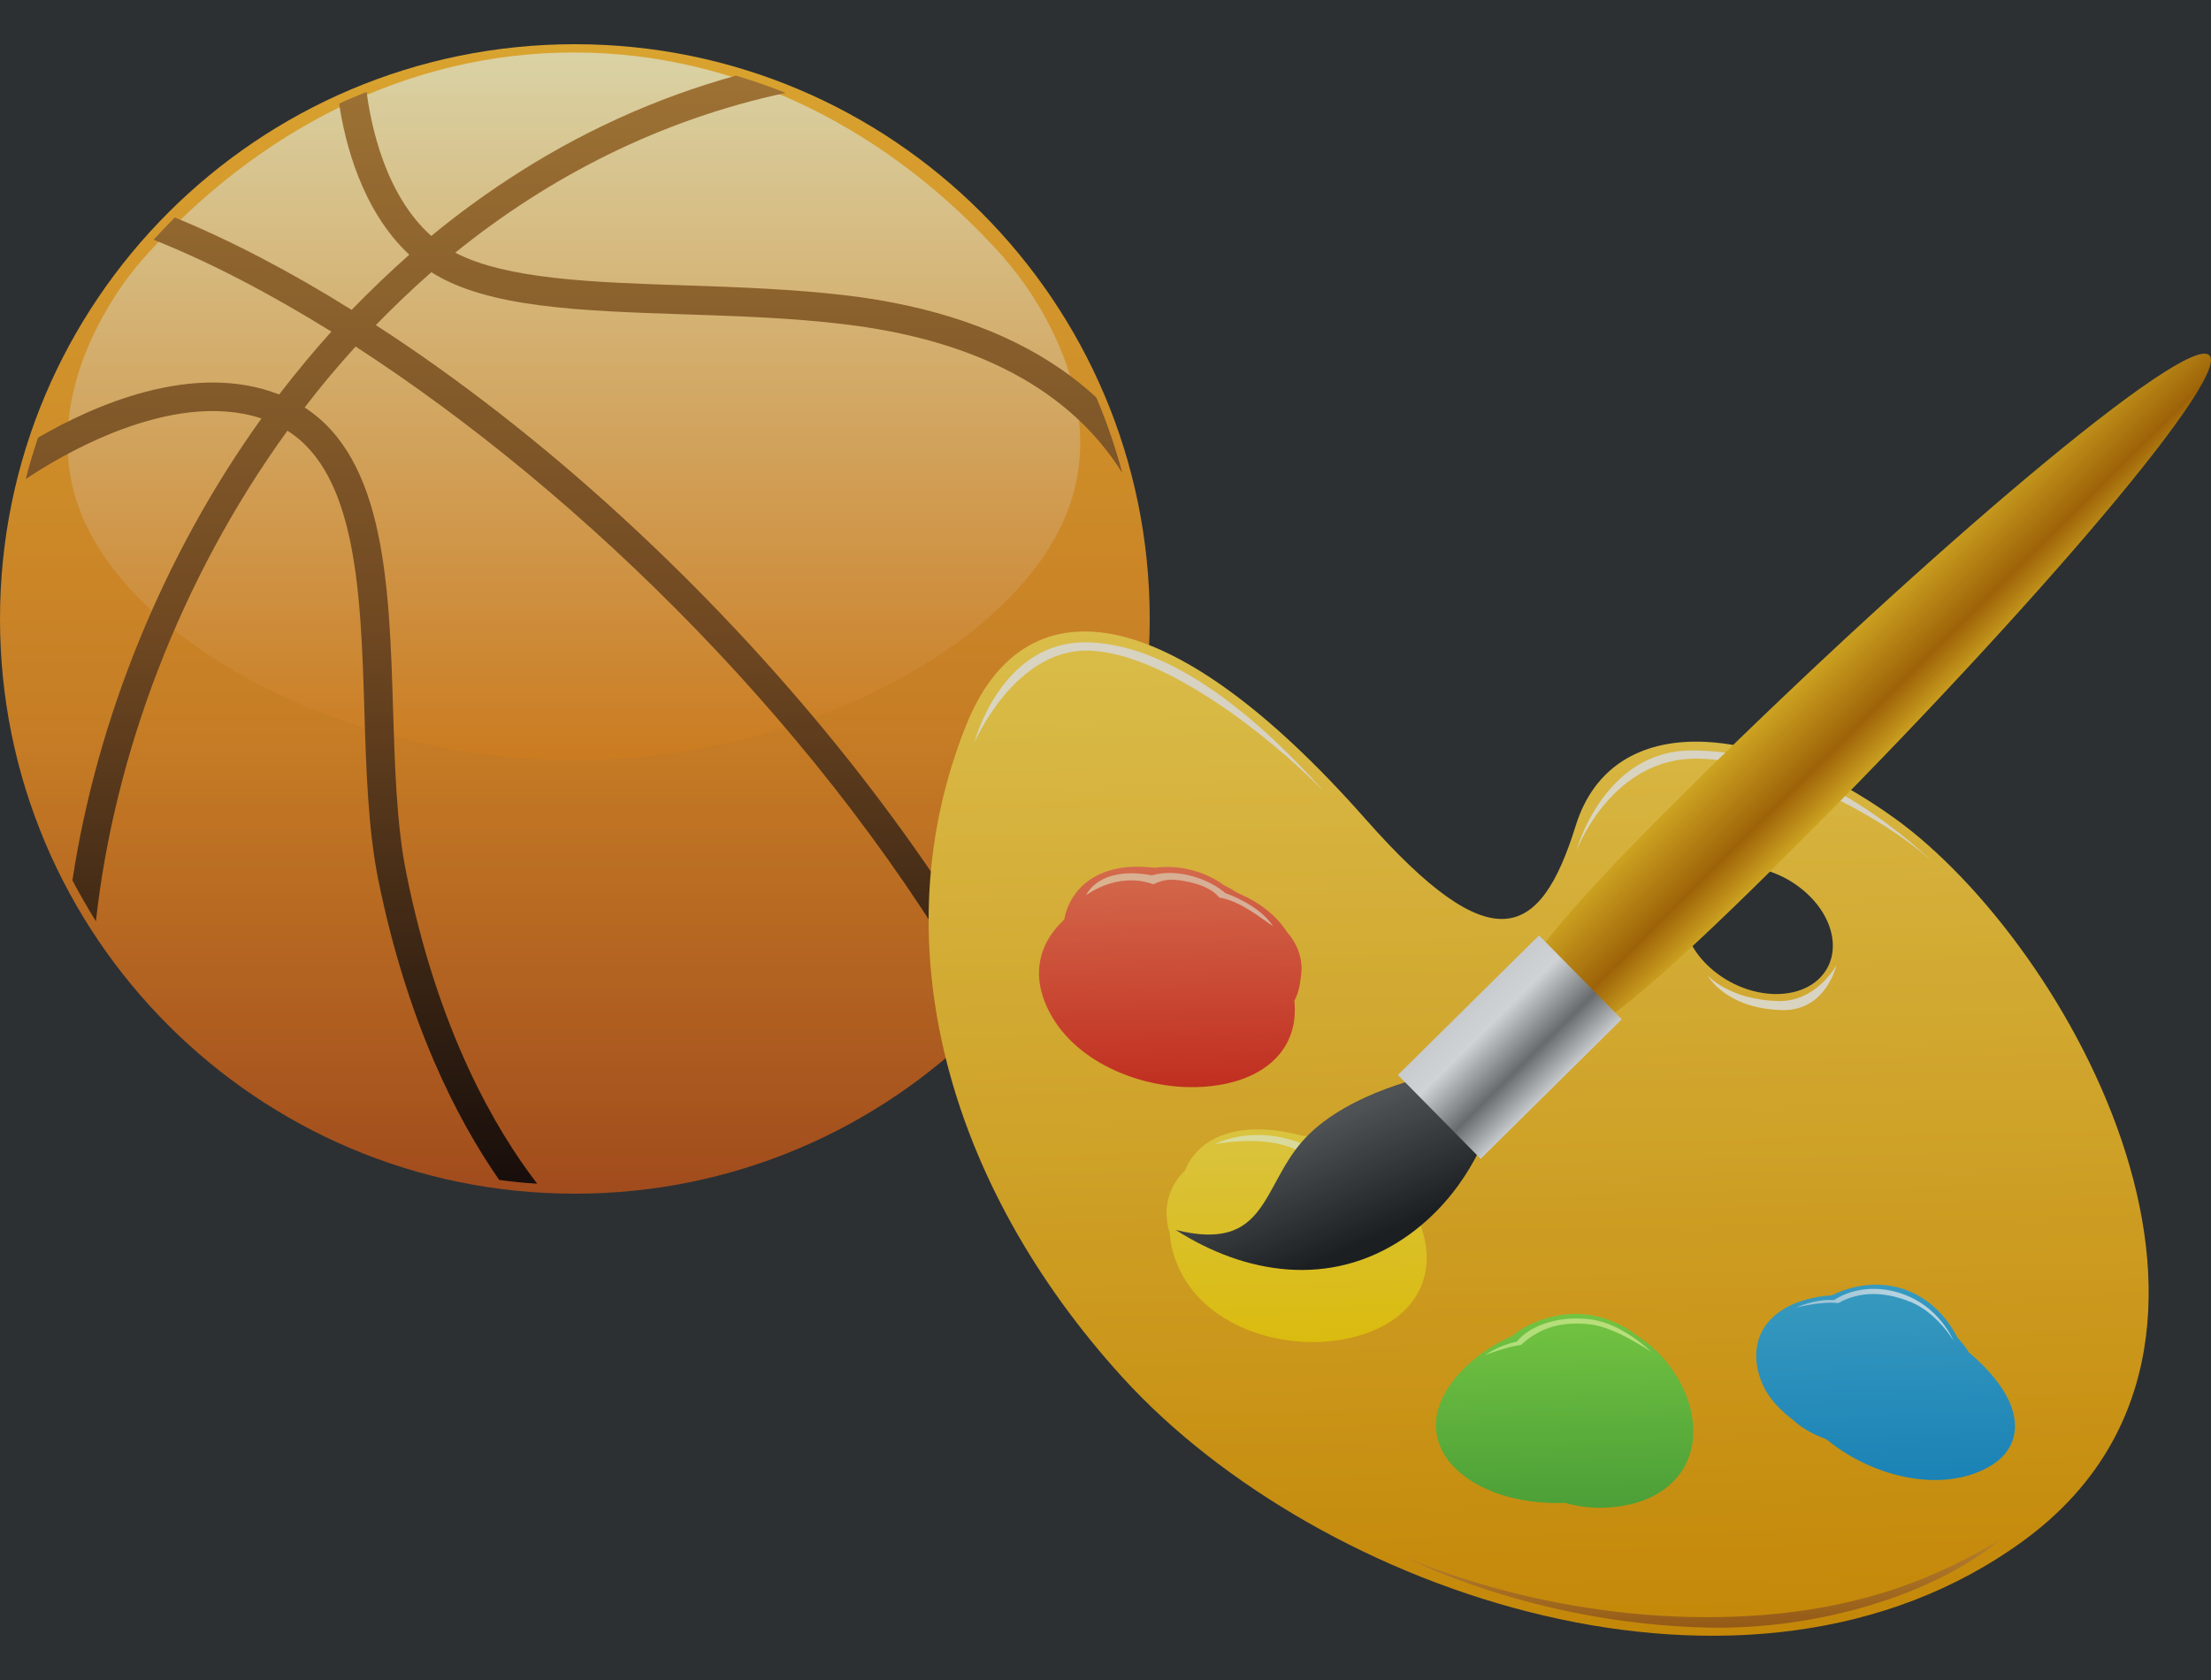
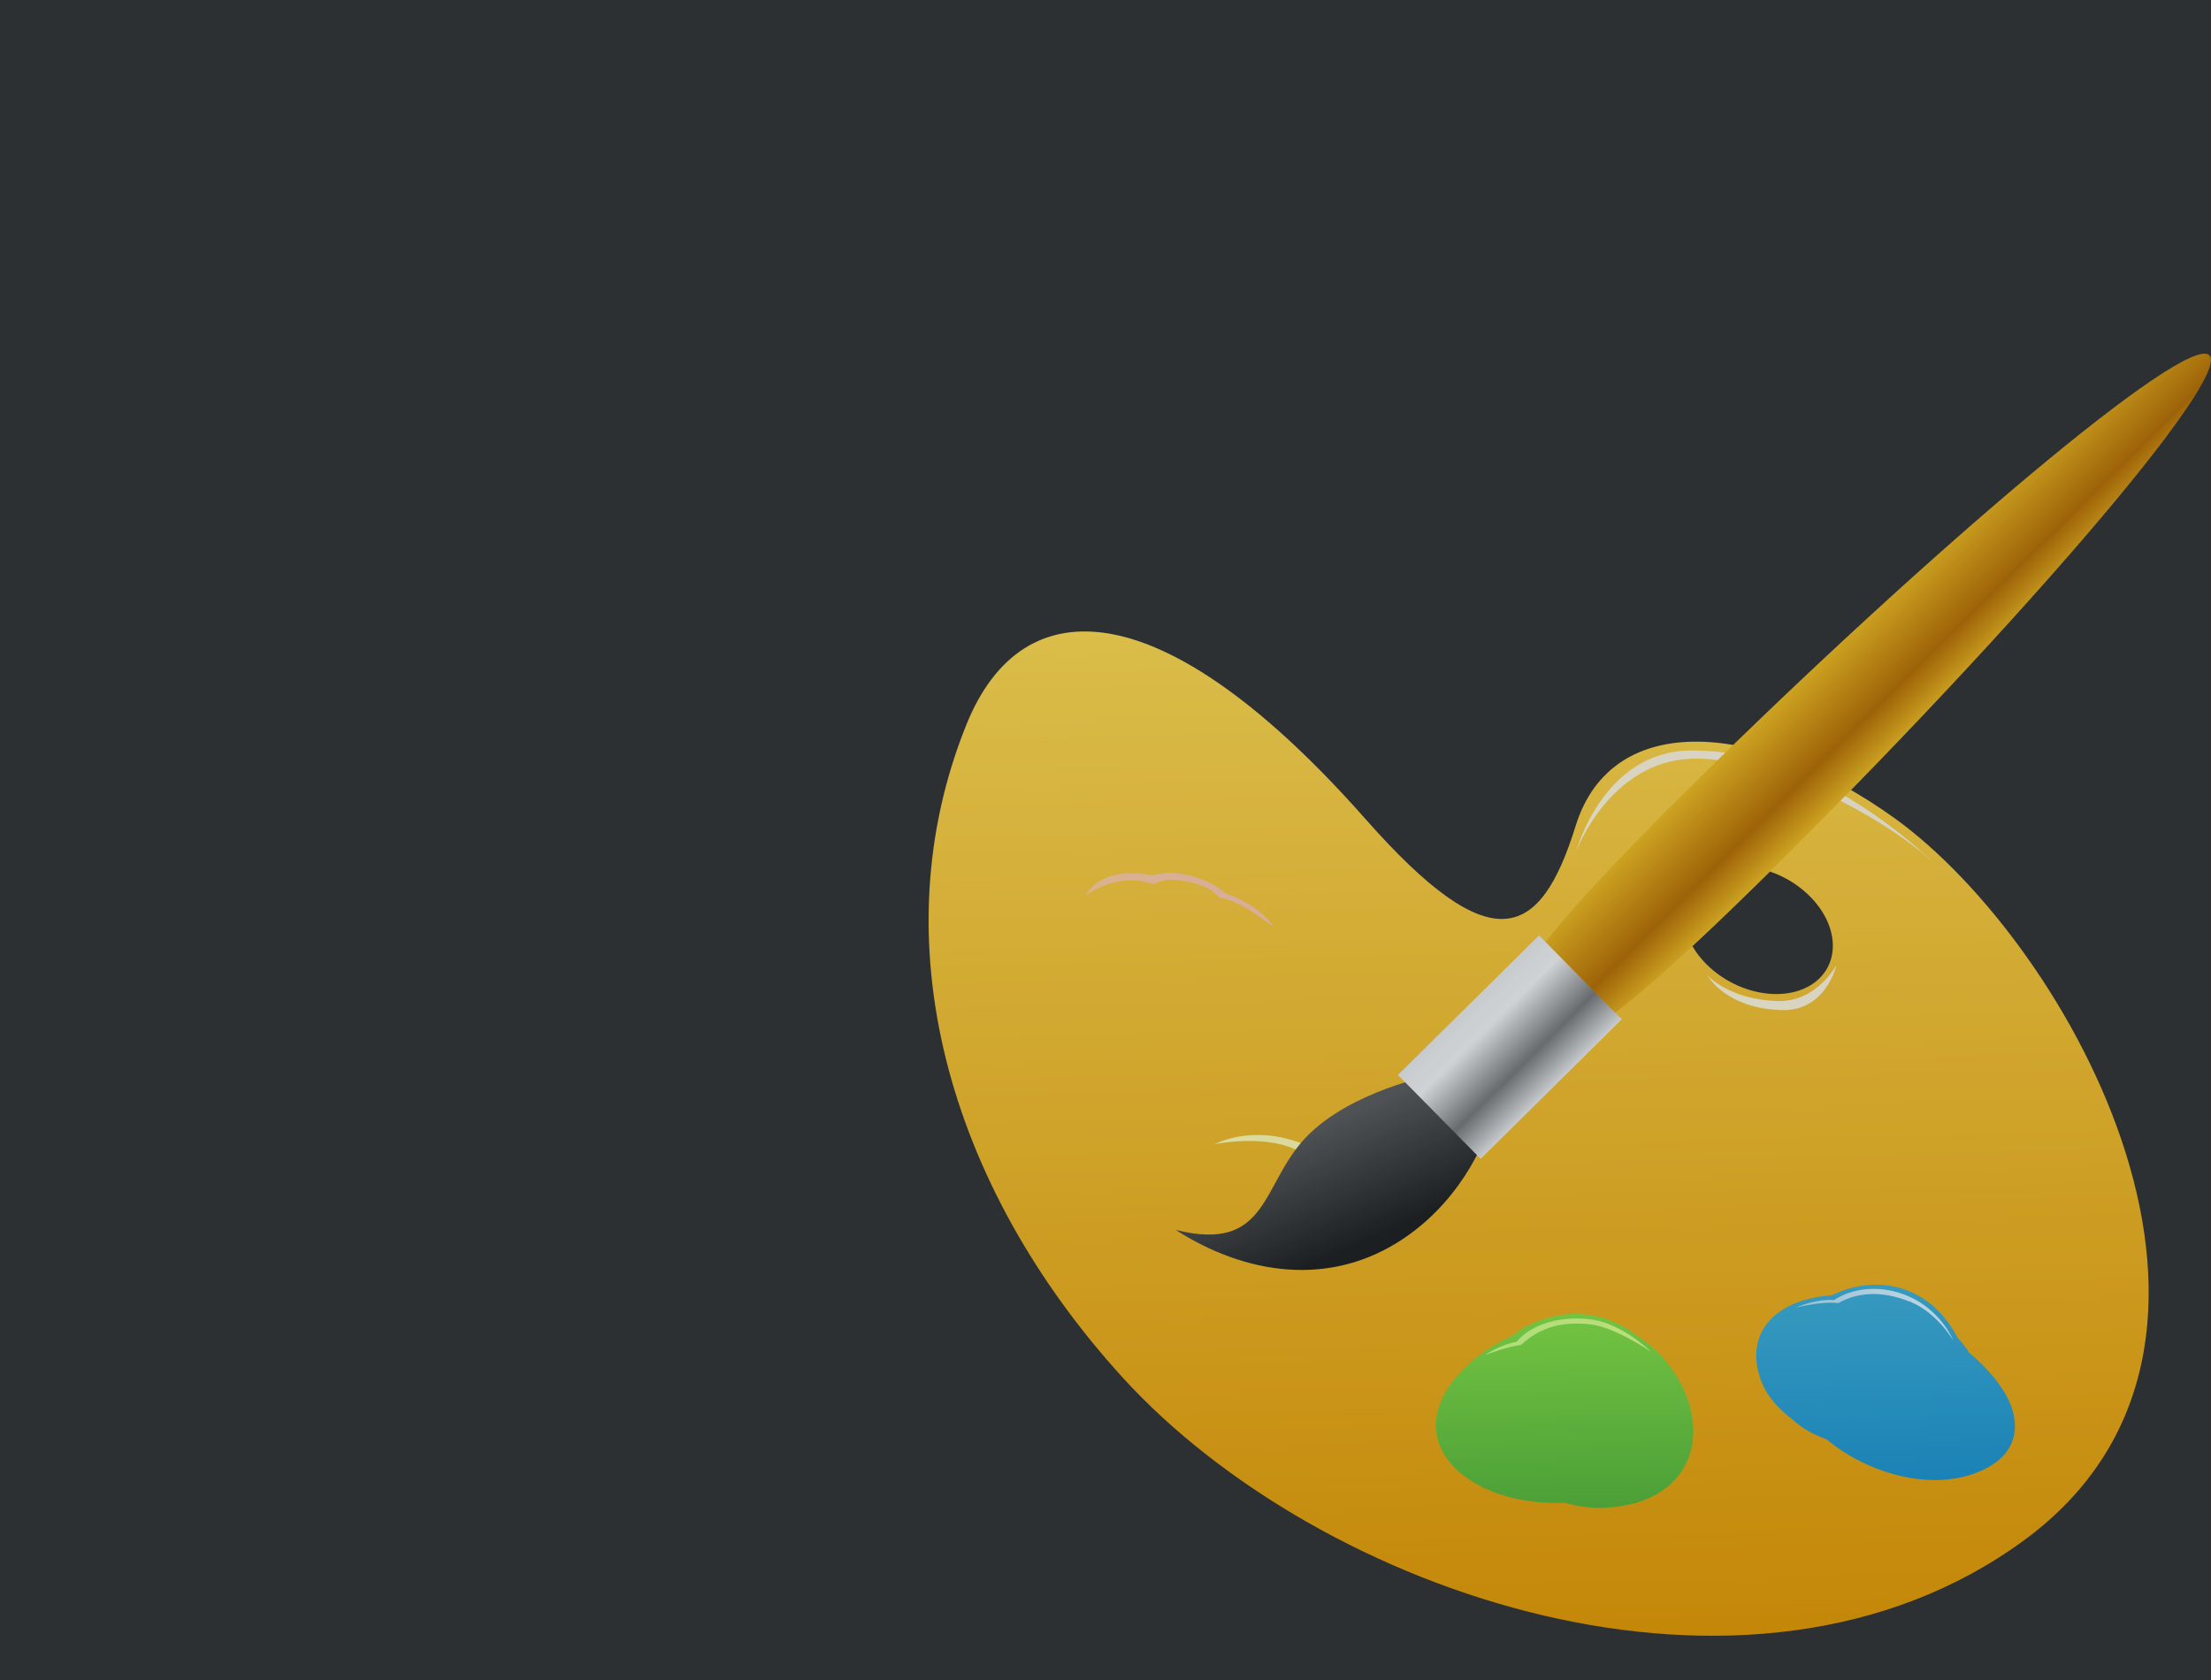
<svg xmlns="http://www.w3.org/2000/svg" width="50" height="38" viewBox="0 0 50 38" fill="none">
  <rect x="0" y="0" width="50" height="38" fill="#333333" stroke="none" />
  <g clip-path="url(#clip0_1507_7427)">
    <path d="M13 27C20.18 27 26 21.18 26 14C26 6.82 20.18 1 13 1C5.82 1 0 6.82 0 14C0 21.18 5.82 27 13 27Z" fill="url(#paint0_linear_1507_7427)" />
    <path d="M22.713 5.84C20.138 2.948 16.721 1.187 12.977 1.187C9.233 1.187 5.822 2.948 3.247 5.84C2.462 6.721 0.897 9.093 1.795 11.515C2.925 14.559 7.838 17.197 12.977 17.197C18.116 17.197 23.035 14.559 24.159 11.515C25.056 9.098 23.492 6.721 22.707 5.84H22.713Z" fill="url(#paint1_linear_1507_7427)" />
    <path d="M9.77 6.167C11.035 6.958 13.102 7.031 15.474 7.11C16.66 7.15 17.885 7.189 19.06 7.33C22.081 7.686 24.204 8.821 25.379 10.696C25.221 10.109 25.029 9.544 24.792 8.991C24.538 8.754 24.261 8.533 23.962 8.33C22.702 7.466 21.076 6.913 19.133 6.681C17.93 6.54 16.694 6.495 15.496 6.455C13.424 6.387 11.453 6.32 10.295 5.715C12.419 3.999 14.92 2.711 17.767 2.101C17.4 1.954 17.027 1.824 16.643 1.711C14.824 2.214 13.085 3.005 11.459 4.078C10.871 4.467 10.301 4.885 9.753 5.337C8.703 4.4 8.387 2.813 8.291 2.079C8.082 2.163 7.873 2.248 7.669 2.344C7.799 3.208 8.172 4.75 9.256 5.761C8.81 6.156 8.375 6.574 7.952 7.009C6.579 6.15 5.23 5.444 3.953 4.919C3.79 5.083 3.632 5.252 3.473 5.422C4.733 5.924 6.088 6.63 7.494 7.5C7.093 7.946 6.704 8.415 6.331 8.9C6.325 8.906 6.32 8.917 6.314 8.923C4.354 8.155 2.073 9.194 0.859 9.9C0.757 10.211 0.661 10.521 0.582 10.837C1.299 10.352 3.857 8.787 5.913 9.465C3.699 12.549 2.192 16.253 1.638 19.913C1.802 20.229 1.983 20.534 2.169 20.839C2.581 17.089 4.066 13.102 6.5 9.742C8.07 10.73 8.161 13.441 8.24 16.072C8.279 17.383 8.324 18.744 8.55 19.879C9.211 23.143 10.346 25.334 11.289 26.689C11.572 26.729 11.86 26.757 12.148 26.774C11.21 25.554 9.906 23.329 9.188 19.749C8.968 18.665 8.929 17.337 8.889 16.05C8.804 13.266 8.714 10.397 6.89 9.217C7.251 8.742 7.635 8.285 8.042 7.839C13.153 11.148 18.749 16.609 22.245 22.849C22.403 22.685 22.555 22.516 22.702 22.346C20.585 18.636 17.575 14.915 14.073 11.701C12.255 10.03 10.357 8.556 8.499 7.353C8.906 6.935 9.324 6.534 9.764 6.15L9.77 6.167Z" fill="url(#paint2_linear_1507_7427)" />
  </g>
  <g clip-path="url(#clip1_1507_7427)">
    <path d="M42.85 18.511C39.836 16.337 36.465 16.002 35.633 18.678C34.833 21.251 33.744 21.772 30.877 18.523C26.345 13.388 23.134 13.223 21.855 16.389C19.889 21.259 21.414 26.796 25.393 31.164C29.83 36.033 39.533 39.407 45.768 34.843C51.833 30.403 46.825 21.379 42.849 18.51L42.85 18.511ZM41.111 22.161C40.551 22.664 39.492 22.57 38.745 21.951C37.998 21.332 37.847 20.424 38.407 19.921C38.967 19.419 40.026 19.512 40.772 20.131C41.519 20.75 41.67 21.659 41.111 22.161Z" fill="url(#paint3_linear_1507_7427)" />
-     <path d="M29.599 30.355C28.382 30.328 27.112 29.756 26.629 28.615C26.525 28.369 26.467 28.127 26.454 27.894C26.284 27.355 26.415 26.852 26.798 26.474C27.012 25.941 27.51 25.61 28.231 25.552C28.601 25.523 29.021 25.573 29.448 25.689C29.677 25.7 29.904 25.732 30.124 25.788C30.892 25.982 31.472 26.445 31.734 27.068C31.915 27.285 32.055 27.519 32.14 27.763C32.558 28.965 31.892 29.974 30.481 30.274C30.199 30.335 29.901 30.361 29.599 30.355H29.599Z" fill="url(#paint4_linear_1507_7427)" />
-     <path d="M26.873 24.59C25.496 24.559 24.003 23.827 23.582 22.535C23.379 21.912 23.539 21.306 24.034 20.831C24.044 20.822 24.055 20.811 24.065 20.802C24.125 20.494 24.266 20.229 24.486 20.027C24.753 19.781 25.248 19.521 26.109 19.629C26.372 19.592 26.649 19.607 26.926 19.675C27.212 19.745 27.461 19.865 27.675 20.019C27.769 20.065 27.86 20.117 27.948 20.176C27.99 20.196 28.032 20.216 28.072 20.237C28.52 20.435 28.875 20.727 29.109 21.087C29.382 21.401 29.487 21.772 29.408 22.155C29.394 22.324 29.349 22.485 29.271 22.636C29.375 23.619 28.747 24.346 27.569 24.542C27.344 24.579 27.111 24.595 26.873 24.59H26.873Z" fill="url(#paint5_linear_1507_7427)" />
    <path d="M36.12 34.105C35.864 34.099 35.62 34.06 35.394 33.993C34.657 34.02 33.889 33.882 33.295 33.511C32.658 33.115 32.498 32.646 32.476 32.323C32.425 31.554 33.094 30.857 33.736 30.461C33.877 30.375 34.026 30.294 34.181 30.224C34.437 30.012 34.772 29.85 35.194 29.763C35.831 29.631 36.482 29.8 37.002 30.196C37.628 30.597 38.064 31.227 38.222 31.842C38.502 32.926 37.931 33.809 36.803 34.041C36.567 34.089 36.339 34.109 36.12 34.105V34.105Z" fill="url(#paint6_linear_1507_7427)" />
    <path d="M43.691 33.477C42.839 33.459 41.95 33.09 41.312 32.563C41.291 32.553 41.27 32.544 41.249 32.534C40.98 32.433 40.737 32.294 40.541 32.112C40.222 31.871 39.973 31.591 39.849 31.288C39.486 30.405 39.879 29.661 40.848 29.394C41.028 29.344 41.223 29.312 41.425 29.298C41.71 29.159 42.025 29.07 42.355 29.059C42.988 29.039 43.562 29.305 43.973 29.807C44.089 29.95 44.188 30.101 44.265 30.256C44.365 30.36 44.453 30.472 44.527 30.592C44.974 30.968 45.34 31.407 45.49 31.831C45.687 32.391 45.504 32.88 44.986 33.174C44.595 33.396 44.148 33.487 43.691 33.477H43.691Z" fill="url(#paint7_linear_1507_7427)" />
-     <path d="M24.598 14.529C26.05 14.561 27.866 15.58 29.926 17.889C28.654 16.597 26.282 14.753 24.612 14.716C22.943 14.68 22.035 16.794 22.035 16.794C22.035 16.794 22.63 14.486 24.598 14.528V14.529Z" fill="url(#paint8_linear_1507_7427)" />
    <path d="M38.213 16.976C39.797 16.953 41.828 17.66 43.98 19.75C42.708 18.458 39.936 17.088 38.228 17.163C36.399 17.245 35.65 19.241 35.65 19.241C35.65 19.241 36.252 17.005 38.213 16.976Z" fill="url(#paint9_linear_1507_7427)" />
-     <path d="M24.562 20.249C24.562 20.249 24.837 19.574 26.05 19.799C26.65 19.625 27.373 19.901 27.709 20.201C27.709 20.201 28.466 20.451 28.79 20.95C28.521 20.773 28.041 20.372 27.574 20.303C27.333 19.994 26.749 19.911 26.539 19.898C26.378 19.888 26.221 19.932 26.084 20.002C25.264 19.703 24.563 20.249 24.563 20.249L24.562 20.249Z" fill="url(#paint10_linear_1507_7427)" />
+     <path d="M24.562 20.249C24.562 20.249 24.837 19.574 26.05 19.799C26.65 19.625 27.373 19.901 27.709 20.201C27.709 20.201 28.466 20.451 28.79 20.95C28.521 20.773 28.041 20.372 27.574 20.303C27.333 19.994 26.749 19.911 26.539 19.898C26.378 19.888 26.221 19.932 26.084 20.002C25.264 19.703 24.563 20.249 24.563 20.249Z" fill="url(#paint10_linear_1507_7427)" />
    <path d="M27.469 25.881C27.469 25.881 28.301 25.419 29.449 25.868C30.242 25.821 31.184 26.313 31.466 26.985C31.466 26.985 31.056 26.393 30.327 26.129C30.02 26.018 29.583 26.03 29.429 26.07C28.691 25.626 27.469 25.881 27.469 25.881Z" fill="url(#paint11_linear_1507_7427)" />
    <path d="M33.579 30.653C33.579 30.653 33.914 30.418 34.299 30.349C34.62 29.95 35.323 29.743 36.018 29.85C36.713 29.957 37.341 30.579 37.341 30.579C37.341 30.579 36.539 30.024 35.972 29.957C35.2 29.866 34.751 30.101 34.395 30.421C34.045 30.468 33.579 30.653 33.579 30.653Z" fill="url(#paint12_linear_1507_7427)" />
    <path d="M40.614 29.577C40.614 29.577 41.042 29.376 41.472 29.408C41.959 29.087 42.673 29.058 43.291 29.384C43.929 29.72 44.178 30.327 44.178 30.327C44.178 30.327 43.804 29.693 43.215 29.452C42.494 29.157 41.952 29.26 41.572 29.475C41.195 29.426 40.614 29.577 40.614 29.577Z" fill="url(#paint13_linear_1507_7427)" />
    <path d="M40.215 22.643C41.087 22.661 41.53 21.829 41.53 21.829C41.53 21.829 41.301 22.869 40.303 22.847C39.024 22.819 38.617 22.066 38.617 22.066C38.617 22.066 39.109 22.618 40.215 22.642V22.643Z" fill="url(#paint14_linear_1507_7427)" />
-     <path d="M38.61 36.814C41.137 36.869 43.741 36.063 45.227 34.828C43.896 35.622 41.938 36.579 38.592 36.579C34.684 36.579 31.732 35.198 31.732 35.198C31.732 35.198 34.611 36.726 38.611 36.814H38.61Z" fill="url(#paint15_linear_1507_7427)" />
    <path d="M32.412 24.316C32.412 24.316 30.529 24.673 29.523 25.736C28.517 26.799 28.689 28.342 26.588 27.82C28.138 28.813 30.067 29.15 31.759 28.002C33.188 27.032 33.642 25.564 33.642 25.564L32.411 24.316H32.412Z" fill="url(#paint16_linear_1507_7427)" />
    <path d="M40.057 19.685C35.145 24.544 35.248 23.614 34.739 23.097C34.229 22.58 33.3 22.672 38.212 17.813C43.601 12.483 49.455 7.52 49.964 8.037C50.474 8.554 45.446 14.354 40.057 19.684V19.685Z" fill="url(#paint17_linear_1507_7427)" />
    <path d="M34.804 21.158L31.613 24.314L33.483 26.211L36.674 23.055L34.804 21.158Z" fill="url(#paint18_linear_1507_7427)" />
  </g>
  <rect width="50" height="38" fill="#0C2438" fill-opacity="0.15" />
  <defs>
    <linearGradient id="paint0_linear_1507_7427" x1="13" y1="32.241" x2="13" y2="0.723" gradientUnits="userSpaceOnUse">
      <stop stop-color="#A63614" />
      <stop offset="0.5" stop-color="#E88D22" />
      <stop offset="1" stop-color="#FFBB2E" />
    </linearGradient>
    <linearGradient id="paint1_linear_1507_7427" x1="12.977" y1="17.197" x2="12.977" y2="1.187" gradientUnits="userSpaceOnUse">
      <stop stop-color="#ED8B1C" />
      <stop offset="1" stop-color="#FFF1B8" />
    </linearGradient>
    <linearGradient id="paint2_linear_1507_7427" x1="12.978" y1="26.785" x2="12.978" y2="1.717" gradientUnits="userSpaceOnUse">
      <stop stop-color="#1A0A03" />
      <stop offset="0.5" stop-color="#824F1E" />
      <stop offset="1" stop-color="#B88034" />
    </linearGradient>
    <linearGradient id="paint3_linear_1507_7427" x1="35.076" y1="37.089" x2="34.532" y2="14.045" gradientUnits="userSpaceOnUse">
      <stop stop-color="#E59900" />
      <stop offset="1" stop-color="#FFD84D" />
    </linearGradient>
    <linearGradient id="paint4_linear_1507_7427" x1="29.38" y1="30.364" x2="29.265" y2="25.524" gradientUnits="userSpaceOnUse">
      <stop stop-color="#FFD608" />
      <stop offset="1" stop-color="#FFDF40" />
    </linearGradient>
    <linearGradient id="paint5_linear_1507_7427" x1="26.527" y1="24.602" x2="26.409" y2="19.587" gradientUnits="userSpaceOnUse">
      <stop stop-color="#E1311C" />
      <stop offset="1" stop-color="#F87650" />
    </linearGradient>
    <linearGradient id="paint6_linear_1507_7427" x1="35.428" y1="34.124" x2="35.324" y2="29.725" gradientUnits="userSpaceOnUse">
      <stop stop-color="#57B537" />
      <stop offset="1" stop-color="#86E044" />
    </linearGradient>
    <linearGradient id="paint7_linear_1507_7427" x1="42.692" y1="33.503" x2="42.587" y2="29.053" gradientUnits="userSpaceOnUse">
      <stop stop-color="#1E93CC" />
      <stop offset="1" stop-color="#40AFD7" />
    </linearGradient>
    <linearGradient id="paint8_linear_1507_7427" x1="24.215" y1="18.878" x2="27.477" y2="15.464" gradientUnits="userSpaceOnUse">
      <stop stop-color="#FFF5D7" />
      <stop offset="1" stop-color="#FCF1DB" />
    </linearGradient>
    <linearGradient id="paint9_linear_1507_7427" x1="37.809" y1="21.302" x2="41.532" y2="17.405" gradientUnits="userSpaceOnUse">
      <stop stop-color="#FFF5D7" />
      <stop offset="1" stop-color="#FCF1DB" />
    </linearGradient>
    <linearGradient id="paint10_linear_1507_7427" x1="25.833" y1="21.463" x2="27.523" y2="19.694" gradientUnits="userSpaceOnUse">
      <stop stop-color="#FFCC9C" />
      <stop offset="1" stop-color="#FCC7A9" />
    </linearGradient>
    <linearGradient id="paint11_linear_1507_7427" x1="28.326" y1="27.186" x2="30.627" y2="25.673" gradientUnits="userSpaceOnUse">
      <stop stop-color="#FFFCB0" />
      <stop offset="1" stop-color="#FFF7AB" />
    </linearGradient>
    <linearGradient id="paint12_linear_1507_7427" x1="34.547" y1="31.577" x2="36.38" y2="29.659" gradientUnits="userSpaceOnUse">
      <stop stop-color="#CAFF85" />
      <stop offset="1" stop-color="#D9FF87" />
    </linearGradient>
    <linearGradient id="paint13_linear_1507_7427" x1="41.736" y1="30.646" x2="43.161" y2="29.156" gradientUnits="userSpaceOnUse">
      <stop stop-color="#B2DCEE" />
      <stop offset="1" stop-color="#D6F3FF" />
    </linearGradient>
    <linearGradient id="paint14_linear_1507_7427" x1="39.367" y1="22.834" x2="40.902" y2="21.227" gradientUnits="userSpaceOnUse">
      <stop stop-color="#FFF5D7" />
      <stop offset="1" stop-color="#FCF1DB" />
    </linearGradient>
    <linearGradient id="paint15_linear_1507_7427" x1="38.524" y1="36.828" x2="38.48" y2="34.986" gradientUnits="userSpaceOnUse">
      <stop stop-color="#AD6411" />
      <stop offset="1" stop-color="#D4902D" />
    </linearGradient>
    <linearGradient id="paint16_linear_1507_7427" x1="29.632" y1="25.49" x2="30.791" y2="28.111" gradientUnits="userSpaceOnUse">
      <stop stop-color="#5C5C5C" />
      <stop offset="1" stop-color="#1F1F1F" />
    </linearGradient>
    <linearGradient id="paint17_linear_1507_7427" x1="41.476" y1="14.586" x2="43.325" y2="16.454" gradientUnits="userSpaceOnUse">
      <stop stop-color="#F0BA1E" />
      <stop offset="0.64" stop-color="#B86E00" />
      <stop offset="1" stop-color="#F0BA1E" />
    </linearGradient>
    <linearGradient id="paint18_linear_1507_7427" x1="33.3" y1="22.646" x2="35.173" y2="24.54" gradientUnits="userSpaceOnUse">
      <stop stop-color="#E9E9E9" />
      <stop offset="0.25" stop-color="#F2F2F2" />
      <stop offset="0.68" stop-color="#787878" />
      <stop offset="1" stop-color="#E9E9E9" />
    </linearGradient>
    <clipPath id="clip0_1507_7427">
-       <rect width="26" height="26" fill="white" transform="translate(0 1)" />
-     </clipPath>
+       </clipPath>
    <clipPath id="clip1_1507_7427">
      <rect width="29" height="29" fill="white" transform="translate(21 8)" />
    </clipPath>
  </defs>
</svg>